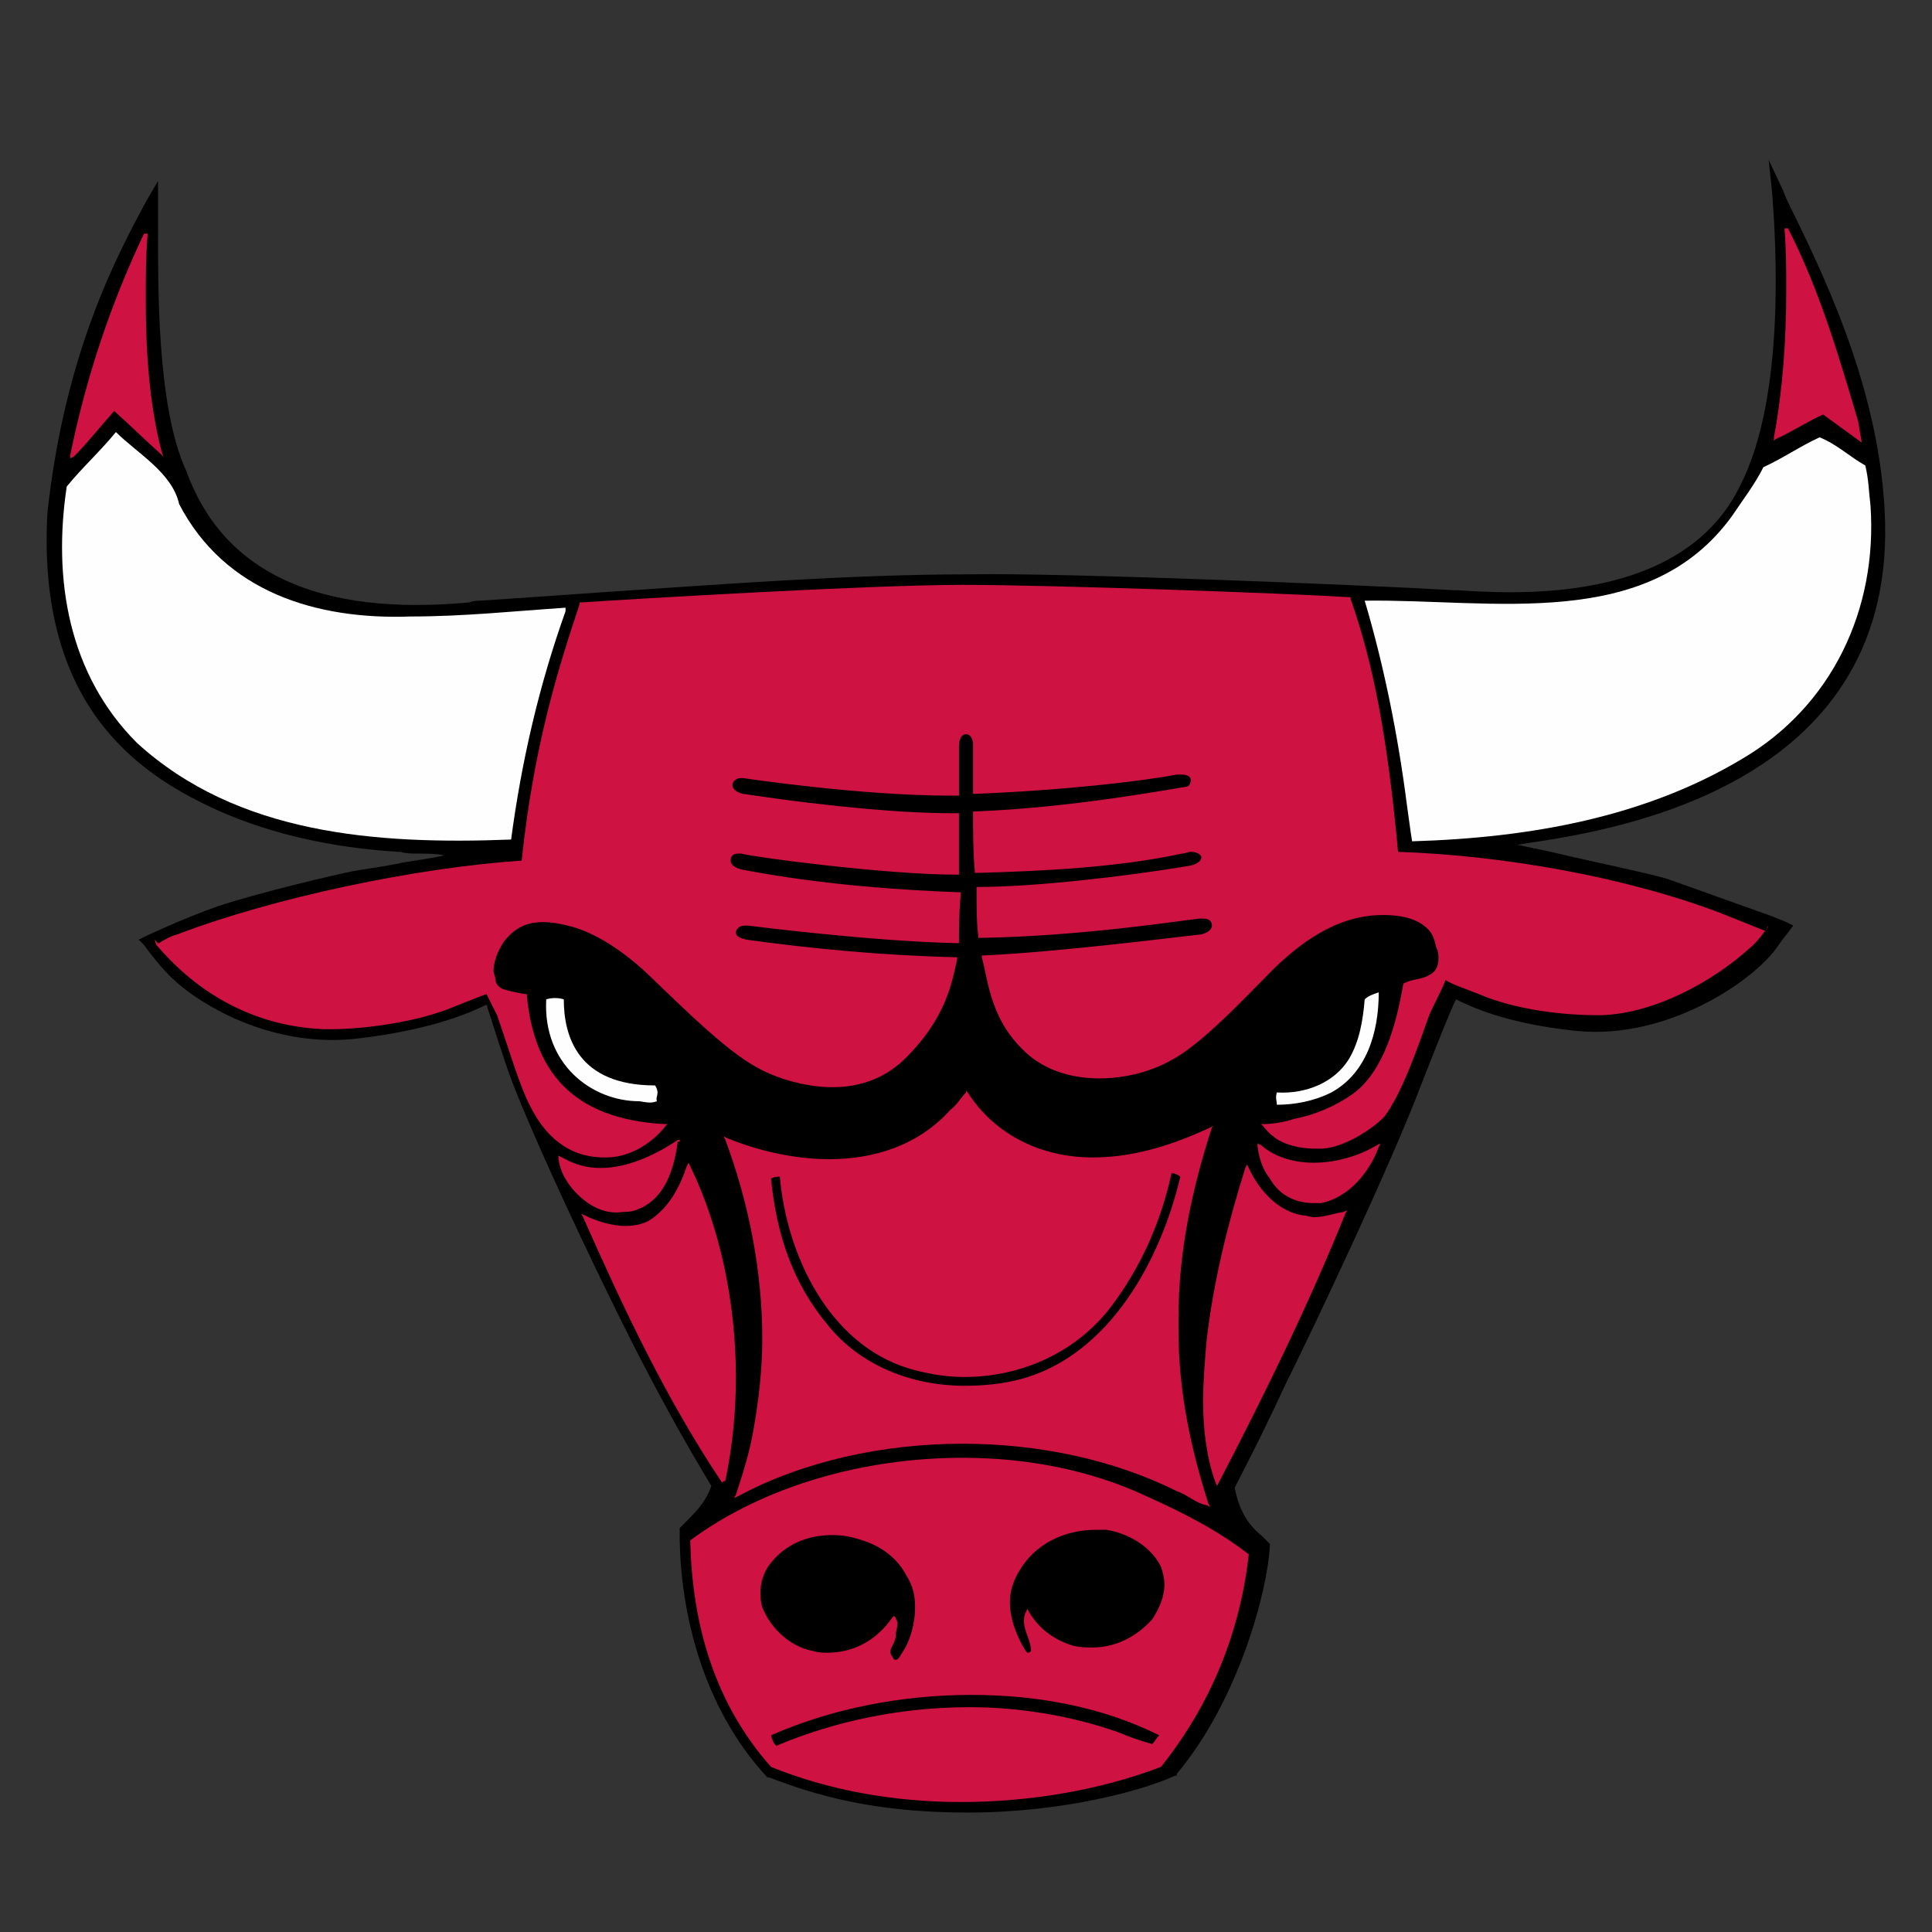
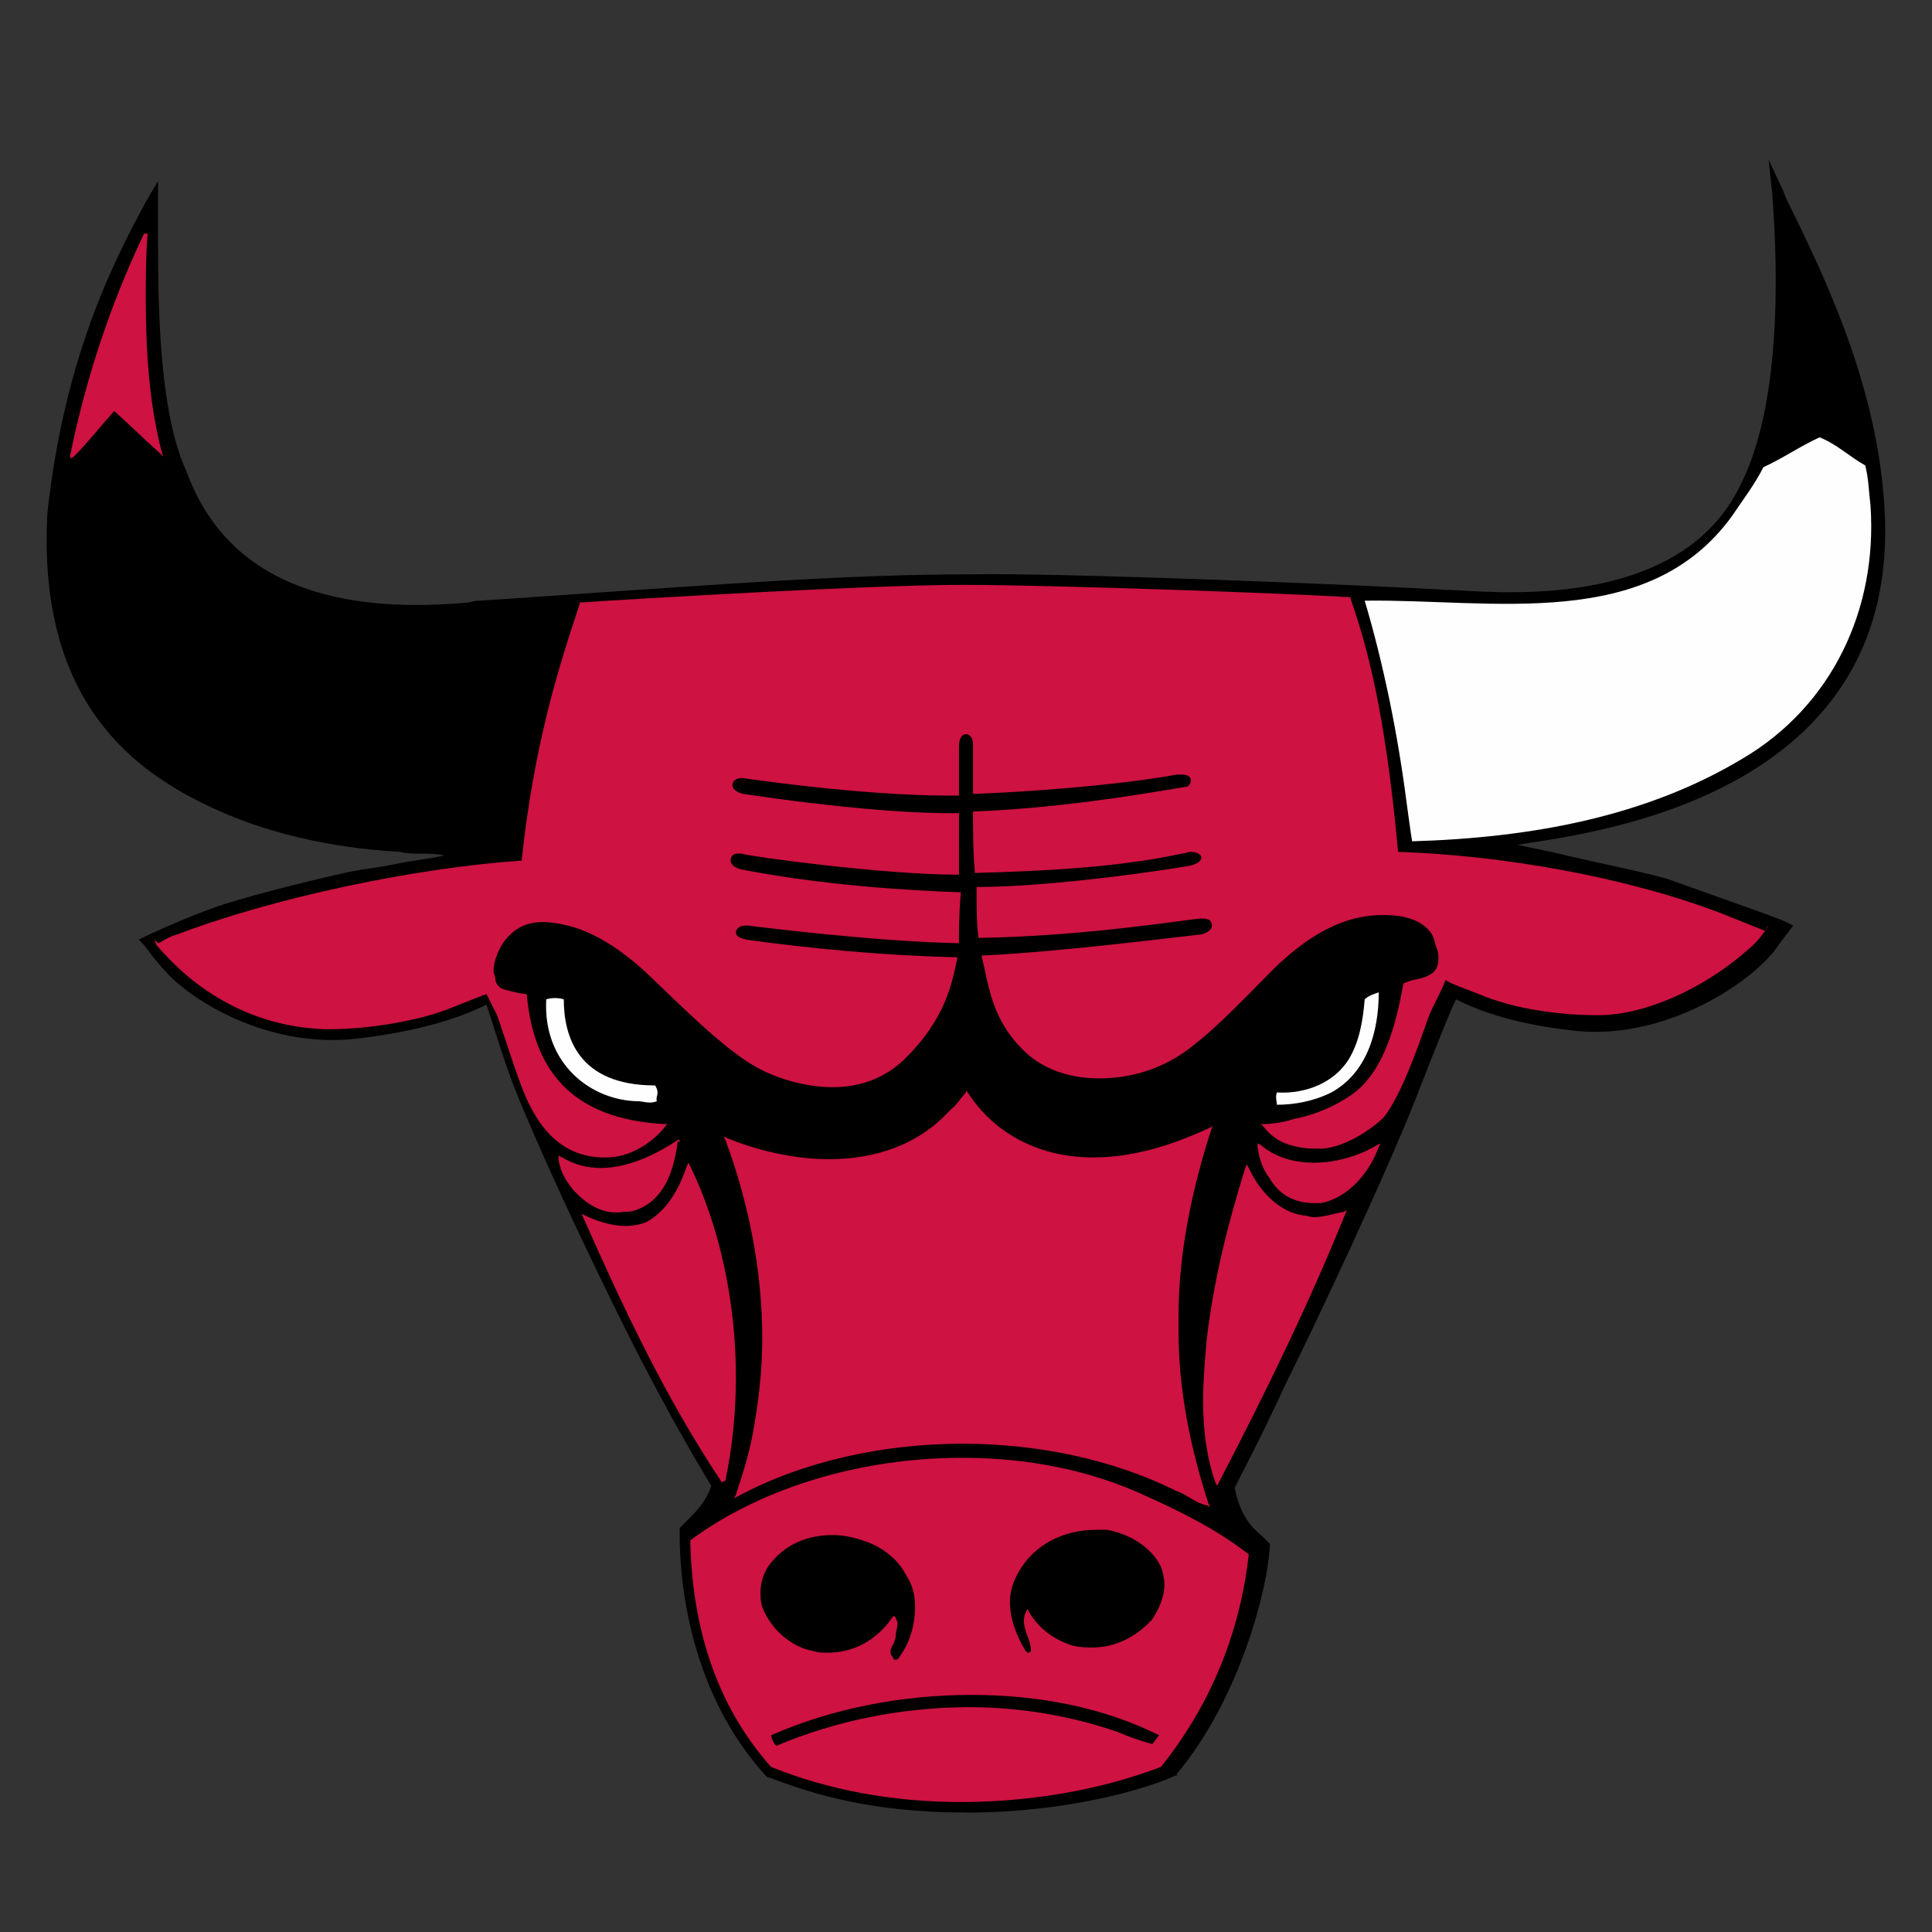
<svg xmlns="http://www.w3.org/2000/svg" xml:space="preserve" id="Layer_1" x="0" y="0" width="100%" enable-background="new 0 0 150 150" version="1.1" viewBox="20 20 110 110">
  <rect x="20" y="20" width="110" height="110" fill="#333333" stroke="none" />
  <path id="Fill-4" d="M127.3 49c-.4-7.3-3.7-13.8-5.6-17.7l-.2-.5-.8-1.7.2 1.9c.2 2.6.8 11.5-1.8 16.6-3.3 6.9-13 6.2-16.2 6h-.2c-5.2-.3-22.3-1-27.5-.9-6.9 0-14.5.6-20.6 1-3 .2-5.6.4-7.3.5-.1 0-.3 0-.6.1-8.6.8-14-1.7-16.1-7.5-1.7-3.7-1.6-10.7-1.6-14.1v-2.4l-.7 1.2c-1.6 3-4.6 8.5-5.6 17.7-.6 10.9 5.1 14.8 9.4 16.8 4.5 2.1 9.1 2.4 10.6 2.5h.1c.3.1.7.1 1 .1.5 0 1 0 1.5.1-.8.2-1.9.3-2.8.5-1 .2-1.9.3-2.4.4-1 .2-5.3 1.2-7.7 2-2 .7-4.1 1.7-4.1 1.7l-.4.2.3.3s.7 1 1.5 1.8c1.5 1.5 5.8 4.2 10.9 3.5 4.1-.5 6.3-1.5 7.1-1.9.3.9.9 2.9 1.5 4.5 1.8 4.6 6 13.3 7.6 16.3 1.3 2.5 2.5 4.6 3.4 6.1l.3.5c-.3.9-.9 1.5-1.4 2l-.3.3-.1.1v.1c0 .8-.2 8.4 4.9 14l.1.1h.1c2.6 1 5.9 2 11.3 2 5.5 0 10.1-1.3 11.8-2.1h.1v-.1c3.6-4.3 5.2-10.6 5.3-13v-.1l-.1-.1-.3-.3c-.6-.5-1.3-1.2-1.6-2.8.4-.8 1.3-2.5 2-4 .4-.8.7-1.5.9-1.9 1.5-3 6-12.5 7.7-17 1.1-2.8 1.7-4.3 2-4.9.8.4 2.9 1.4 6.9 1.8 5.2.5 10.1-2.9 11.4-4.8.2-.3.6-.8.6-.8l.3-.4-.4-.2s-.2-.1-1-.4l-2.8-1-2.8-1c-.8-.3-4.3-1-6.8-1.6l-1.9-.4.6-.1c5.5-.8 21.2-3.5 20.3-19" fill="#000000" />
  <path id="Fill-6" d="M24 45.9c.9-4.4 2.3-8.6 4.2-12.6h.1v.1-.1h.1v.1c-.1 1.2-.1 2.4-.1 3.7 0 2.9.2 5.9.9 8.6l.1.3-.2-.2c-.9-.8-1.7-1.6-2.6-2.4-.8.9-1.5 1.8-2.3 2.6l-.2.1v-.2z" fill="#ce1241" />
-   <path id="Fill-8" d="M125.8 44c-1.1-3.7-2.2-7.5-4-11h-.2c.1 1.2.1 2.4.1 3.5 0 2.9-.2 5.7-.7 8.4v.2l.1-.1c.9-.4 1.8-1 2.7-1.4l2.2 1.6-.2-1.2z" fill="#ce1241" />
  <path id="Fill-10" d="m89.1 84.1-.2.1c-1.3.6-2.6 1.1-4 1.4-.9.2-1.8.3-2.7.3-2.8 0-5.5-1.2-7.1-3.7l-.1-.1v.1c-.3.3-.5.7-.9 1-1.8 2-4.3 2.8-6.9 2.8-2 0-4.1-.5-5.8-1.2l-.2-.1.1.2c1.3 3.5 2.1 7.4 2.1 11.3 0 1.8-.2 3.5-.5 5.2-.2 1.2-.6 2.5-1 3.7l-.1.2.2-.1c3.7-2 8.3-3 12.8-3 4.3 0 8.6.9 12.2 2.7.6.2 1.1.7 1.7.8l.2.1-.1-.2c-1-3.1-1.7-6.4-1.7-9.8V95c0-3.8.8-7.4 1.9-10.8l.1-.1z" fill="#ce1241" />
  <path id="Fill-12" d="M52.6 87.7c-.4-.5-.7-1-.8-1.7v-.2l.2.1c.7.4 1.4.6 2.2.6 1.6 0 3.2-.8 4.4-1.6h.1v.1h-.2l.1-.1c-.2 1.6-.7 3.4-2.4 4-.3.1-.5.1-.7.1-1.2.2-2.2-.5-2.9-1.3" fill="#ce1241" />
  <path id="Fill-14" d="M92.3 87.1c-.4-.5-.6-1.1-.7-1.8v-.2l.2.1c.8.7 1.9 1 3 1 1.3 0 2.6-.4 3.6-1l.2-.1-.1.2c-.5 1.4-1.7 2.9-3.3 3.2h-.4c-1.1 0-2-.5-2.5-1.4" fill="#ce1241" />
  <path id="Fill-16" d="M94.2 89.2c.2 0 .4.1.6.1.6 0 1.1-.2 1.7-.3l.2-.1-.1.2c-2.1 5.2-4.6 10.3-7.2 15.3l-.1.2-.1-.2c-.5-1.4-.7-3-.7-4.6 0-1.2.1-2.3.2-3.5.4-3.4 1.2-6.6 2.2-9.8l.1-.2.1.2c.6 1.3 1.7 2.5 3.1 2.7" fill="#ce1241" />
  <path id="Fill-18" d="M61.1 104.4c-3.2-4.8-5.6-9.9-7.9-15.1l-.1-.2.2.1c.6.3 1.5.6 2.3.6.5 0 1.1-.1 1.5-.4 1-.7 1.6-1.8 2-3l.1-.2.1.2c1.7 3.5 2.6 7.8 2.6 12 0 2-.2 4-.6 5.9l-.2.1z" fill="#ce1241" />
  <path id="Fill-20" d="M63.9 120.6c-3.2-3.6-4.5-8.1-4.6-12.9 4.2-3.1 9.9-4.7 15.5-4.7 3.7 0 7.3.7 10.5 2.2 2 .9 4 1.9 5.8 3.3l-.1.1.1-.1c-.5 4.5-2.2 8.6-5 12.1-3.4 1.3-7.4 2-11.4 2-3.9 0-7.6-.7-10.8-2" fill="#ce1241" />
  <path id="Fill-22" d="m120.5 73-2.5-1c-5.5-2.1-12.5-3.3-18.4-3.5-.6-6.5-1.4-10.7-2.7-14.4V54h-.1c-3.1-.2-16.7-.7-22-.7-5.3 0-18.7.8-21.7 1H53v.1c-1.2 3.6-2.6 8-3.3 14.6-6 .4-14.1 2.1-19.6 4.2-.4.1-.7.3-.9.4-.1.1-.2.1-.2.1l-.2-.2.1.3c.8.9 3.9 4.6 9.6 4.8h.3c1.9 0 5-.4 7.1-1.3.5-.2 1.5-.6 1.8-.7l.6 1.2c.6 1.7 1.3 4.1 1.9 5.2.8 1.6 2.1 2.9 4.2 2.9h.1c1.9 0 3.2-1.5 3.4-1.8l.1-.1h-.2c-5.3-.3-7.4-3.1-7.8-7.3v-.1h-.1c-.6-.1-1-.2-1.3-.3-.2-.1-.4-.3-.4-.6 0-.1-.1-.3-.1-.4 0-.5.2-1.1.6-1.7.4-.5 1-1.1 2.2-1.1.5 0 1.1.1 1.8.3 1.6.5 3 1.6 3.9 2.4 1.1 1 4.3 4.3 6.2 5.4 1.1.7 2.9 1.3 4.6 1.3 1.4 0 2.8-.4 4-1.5 2.5-2.4 2.8-4.5 3.1-5.8v-.1h-.1c-4.2-.1-8.3-.5-11.9-1-.4-.1-.6-.2-.6-.4s.2-.4.5-.4h.2s7 .9 11.9 1h.1v-.1c0-.6 0-1.6.1-2.7v-.1h-.1c-2.9-.1-7.8-.4-12.4-1.3-.4-.1-.6-.3-.6-.5s.1-.4.4-.4h.2c.7.2 8.2 1.2 12.3 1.2h.1v-3.5h-.4c-2.6 0-6.5-.3-11.9-1.1-.4-.1-.6-.3-.6-.5s.2-.4.5-.4h.1s6.6 1 11.8 1h.5v-2.8c0-.5.2-.7.4-.7s.4.2.4.6v2.8h.1c5-.2 9.4-.7 11.5-1.1h.3c.4 0 .5.2.5.3 0 .2-.1.4-.3.4-.7.1-6.5 1.2-12 1.4h-.1v.1c0 1 0 2.2.1 3.3v.1h.1c3.7-.1 8-.3 11.7-1.1.2 0 .3-.1.5-.1.4 0 .6.2.6.3 0 .2-.2.4-.7.5-3.6.6-8.8 1.2-12 1.2h-.1v.1c0 .9 0 2 .1 2.7v.1h.1c5.9-.1 11.5-1 12.5-1.1h.2c.4 0 .5.2.5.4s-.2.4-.6.5c-1 .1-8 1-12.4 1.2h-.1v.1c.4 1.5.5 3.7 2.7 5.6 1.1.9 2.5 1.3 4 1.3s3-.4 4.2-1.1c2-1.1 5-4.5 6.1-5.5.9-.8 3-2.7 5.8-2.7h.1c1.4 0 2.1.4 2.5.8.4.4.4.9.5 1.1.1.2.1.4.1.6 0 .3-.1.7-.5.9-.5.3-.9.2-1.5.5-.4 2.3-1.1 5-2.9 6.3-1 .7-2.2 1.2-3.3 1.4-.9.3-1.7.3-1.7.3h-.2l.1.1s.4.5.6.6c.3.3 1.2.7 2.4.7h.4c1.3-.1 2.8-1.1 3.5-1.8 1-1.3 1.9-3.9 2.5-5.6.2-.6.8-1.6 1-2.2.5.3.9.4 1.9.8 2.1.9 4.8 1.2 6.7 1.2h.3c3-.1 6.3-1.9 8.4-3.8.4-.3 1-1.1 1-1.2l.1-.1-.2.3z" fill="#ce1241" />
  <path id="Fill-24" d="M78 109.5c-.3.5-.5 1.1-.5 1.7 0 1 .4 2 .9 2.8l.1.1c.1 0 .1 0 .2-.1 0-.6-.4-1.1-.4-1.7 0-.1 0-.3.1-.5l.1-.2.1.2c.6 1 1.5 1.6 2.5 1.9.4.1.8.1 1.1.1 1.3 0 2.5-.6 3.4-1.6.4-.6.7-1.3.7-2 0-.3-.1-.7-.2-1-.6-1.2-1.9-1.9-3.1-2.1h-.6c-1.8 0-3.5.8-4.4 2.4" fill="#000000" />
  <path id="Fill-26" d="M71 114.5c.1 0 .2-.1.3-.3.5-.7.8-1.7.8-2.7 0-.6-.1-1.2-.5-1.8h.1-.1c-.5-1-1.5-1.7-2.5-2-.6-.2-1.1-.3-1.7-.3-1.4 0-2.7.5-3.6 1.7-.3.4-.5 1-.5 1.5 0 .3 0 .6.1.9.5 1.3 1.7 2.3 2.9 2.5.3.1.6.1.8.1 1.5 0 2.8-.7 3.7-2l.1-.1.1.1c0 .1.1.2.1.3 0 .3-.1.5-.1.7 0 .4-.3.7-.3.9 0 .1 0 .2.1.3.1.2.1.2.2.2" fill="#000000" />
  <path id="Fill-28" d="M64.2 119.4c3.3-1.4 7.1-2.2 11-2.2 2.9 0 5.8.5 8.4 1.4.7.3 1.3.5 2 .7.2-.2.2-.3.4-.5-3.2-1.6-6.9-2.3-10.7-2.3-4 0-8 .8-11.4 2.3.1.4.2.5.3.6" fill="#000000" />
-   <path id="Fill-30" d="M67.1 95.4c1.9 2.4 4.9 3.5 7.8 3.5 1.1 0 2.2-.1 3.3-.4 5-1.4 7.9-6.8 9-11.5-.1-.1-.3-.2-.5-.2-.6 2.8-1.8 5.5-3.6 7.8-2.1 2.6-5.2 3.8-8.2 3.8-1.1 0-2.2-.2-3.2-.5-4.5-1.4-6.9-6.4-7.3-10.9-.2 0-.3 0-.5.1.3 3.1 1.2 5.9 3.2 8.3" fill="#000000" />
-   <path id="Fill-32" d="M30.2 48.7c2.6 5 7.8 6.6 13.2 6.4 3 0 5.8-.3 8.8-.5v.2c-1.5 4.2-2.5 8.5-3.1 13-7.7.3-15.6-.3-21.3-5.5-3.9-3.9-4.8-9.3-4-14.6.9-1.1 1.9-2 2.8-3.1 1.2 1.2 3.2 2.3 3.6 4.1" fill="#fefefe" />
  <path id="Fill-34" d="M126.2 46.5c.2.8.2 1.5.3 2.3.4 5.9-2.2 11.4-7.3 14.4-5.5 3.3-12 4.5-18.8 4.7-.1-.6-.2-1.4-.3-2.1-.5-3.9-1.3-7.9-2.4-11.6 7.3-.1 16.1 1.8 20.9-4.8.6-.9 1.3-1.8 1.8-2.8 1.1-.5 2.1-1.2 3.2-1.7 1 .4 1.7 1.1 2.6 1.6" fill="#fefefe" />
  <path id="Fill-36" d="M98.5 76.5c0 2.3-.7 4.6-2.7 5.7-1 .5-2.1.7-3.1.7 0-.2-.1-.4 0-.7 1.7.1 3.3-.6 4.1-1.9.6-1 .8-2.2.9-3.4.2-.2.5-.3.8-.4" fill="#fefefe" />
  <path id="Fill-38" d="M57.4 82.7c-.3.1-.4.1-1 0-2.7 0-5.5-2.1-5.3-5.8.3-.1.7-.1 1 0 0 2.1.8 4.9 5.2 4.9.3.5 0 .6.1.9" fill="#fefefe" />
  <path id="Rectangle" fill="none" d="M0 0h150v150H0z" />
</svg>